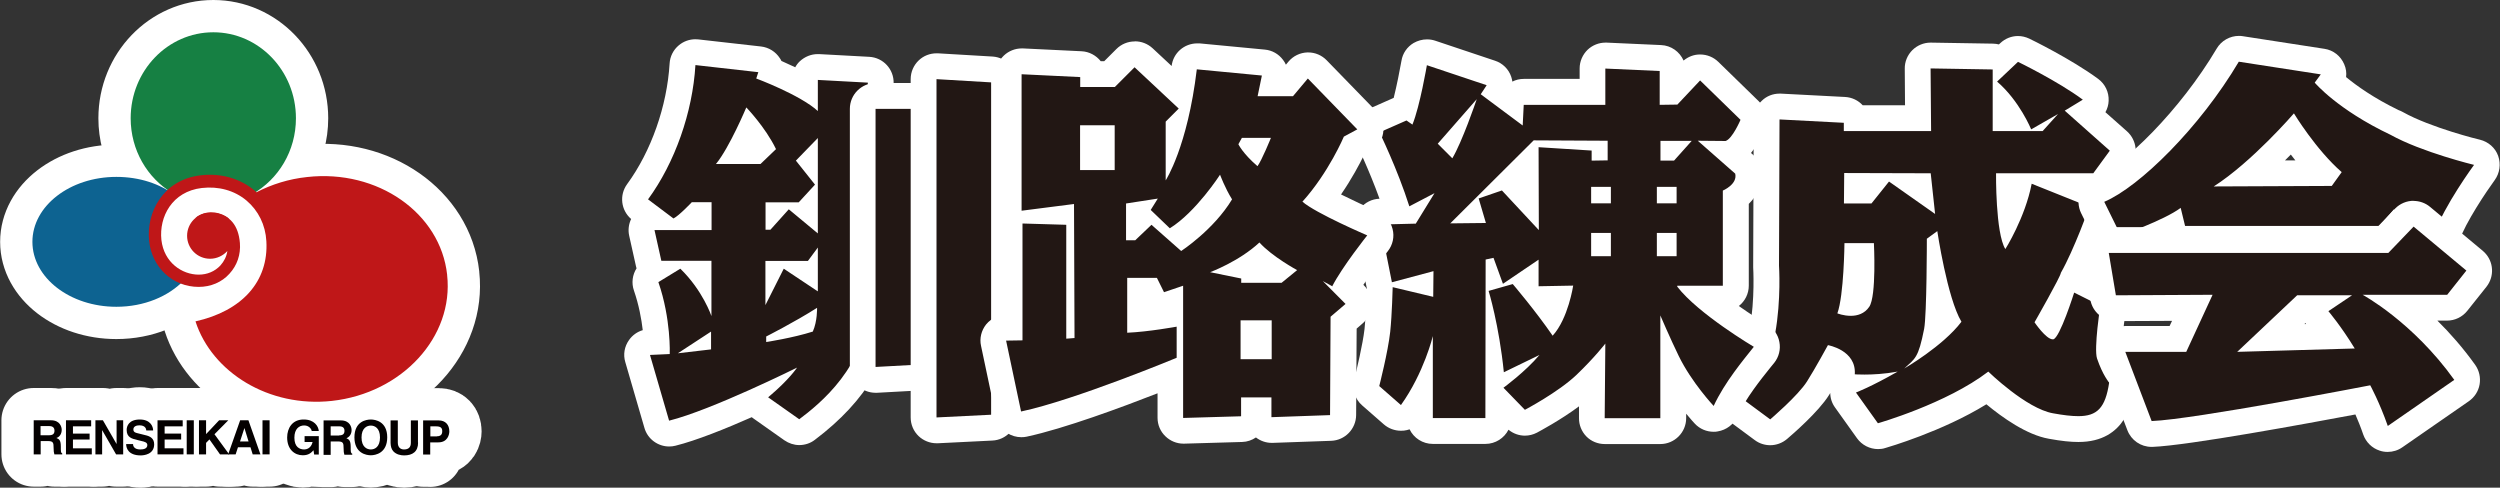
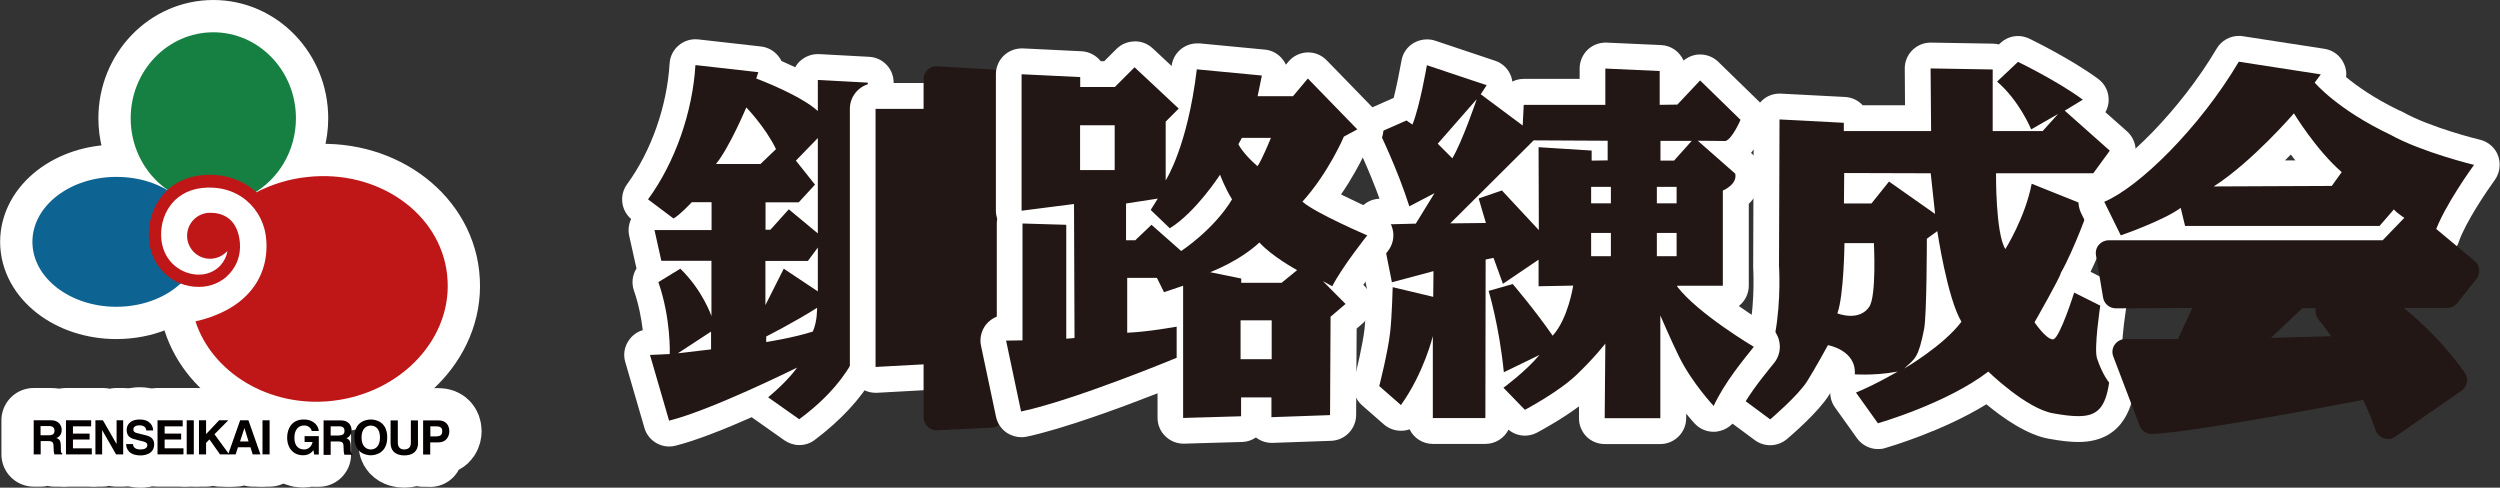
<svg xmlns="http://www.w3.org/2000/svg" id="_レイヤー_2" data-name="レイヤー 2" viewBox="0 0 193.62 37.77">
  <rect x="0" y="0" width="193.62" height="37.77" fill="#333333" stroke="none" />
  <defs>
    <style>
      .cls-1, .cls-2, .cls-3, .cls-4 {
        stroke: #fff;
        stroke-linejoin: round;
        stroke-width: 5px;
      }

      .cls-1, .cls-5 {
        fill: #0d6391;
      }

      .cls-2, .cls-6 {
        fill: #040000;
      }

      .cls-7 {
        fill: #fff;
      }

      .cls-8 {
        fill: #221714;
      }

      .cls-3, .cls-9 {
        fill: #bf1718;
      }

      .cls-4, .cls-10 {
        fill: #168043;
      }
    </style>
  </defs>
  <g id="_レイヤー_2-2" data-name=" レイヤー 2">
    <g>
      <g>
        <path class="cls-2" d="M2.61,32.55h1.34c.7,0,.83.52.83.74,0,.29-.15.55-.41.63.22.1.34.17.34.67,0,.39,0,.48.11.53v.07h-.61c-.04-.13-.06-.26-.06-.53,0-.36-.03-.5-.43-.5h-.57v1.03h-.54v-2.64h.01ZM3.79,33.71c.29,0,.43-.1.43-.36,0-.14-.06-.35-.39-.35h-.69v.71h.65Z" />
        <path class="cls-2" d="M7.05,33.02h-1.4v.56h1.29v.46h-1.29v.68h1.46v.47h-2v-2.64h1.95v.46Z" />
        <path class="cls-2" d="M9.02,32.55h.52v2.64h-.55l-1.08-1.88h0v1.88h-.52v-2.64h.58l1.06,1.84h0v-1.84Z" />
        <path class="cls-2" d="M10.3,34.38c0,.15.08.43.56.43.26,0,.55-.06.55-.34,0-.2-.2-.26-.48-.32l-.28-.07c-.43-.1-.84-.2-.84-.78,0-.29.16-.81,1.02-.81.81,0,1.03.53,1.03.85h-.53c-.01-.12-.06-.4-.54-.4-.22,0-.46.08-.46.32,0,.21.17.25.28.28l.64.16c.36.08.69.24.69.71,0,.79-.81.86-1.04.86-.96,0-1.13-.56-1.13-.88h.53,0Z" />
        <path class="cls-2" d="M14.15,33.02h-1.4v.56h1.28v.46h-1.28v.68h1.46v.47h-2.01v-2.64h1.95v.46Z" />
        <path class="cls-2" d="M15.01,35.19h-.55v-2.64h.55v2.64Z" />
        <path class="cls-2" d="M15.96,35.19h-.55v-2.64h.55v1.07l1.01-1.07h.71l-1.07,1.08,1.14,1.56h-.71l-.82-1.16-.26.27v.89Z" />
        <path class="cls-2" d="M18.25,35.19h-.58l.93-2.64h.64l.93,2.64h-.6l-.17-.55h-.97l-.18.55ZM18.58,34.19h.67l-.32-1.04h0l-.34,1.04Z" />
-         <path class="cls-2" d="M20.88,35.19h-.55v-2.64h.55v2.64Z" />
+         <path class="cls-2" d="M20.88,35.19h-.55v-2.64h.55Z" />
        <path class="cls-2" d="M23.59,33.78h1.1v1.42h-.36l-.05-.33c-.15.16-.34.39-.83.39-.64,0-1.21-.46-1.21-1.38,0-.72.4-1.4,1.29-1.39.81,0,1.13.52,1.16.89h-.55c0-.11-.18-.43-.58-.43s-.76.27-.76.95c0,.72.4.91.76.91.13,0,.53-.05.65-.58h-.62v-.45Z" />
-         <path class="cls-2" d="M25.06,32.56h1.34c.7,0,.83.52.83.75,0,.29-.15.53-.4.63.21.1.33.18.33.67,0,.39,0,.48.12.53v.08h-.61c-.04-.13-.06-.26-.06-.53,0-.36-.03-.5-.43-.5h-.57v1.04h-.55v-2.64h0ZM26.25,33.72c.29,0,.43-.1.43-.36,0-.14-.06-.34-.38-.34h-.69v.71h.65Z" />
-         <path class="cls-2" d="M28.72,32.49c.35,0,1.27.15,1.27,1.38s-.92,1.39-1.27,1.39-1.27-.15-1.27-1.39.92-1.38,1.27-1.38ZM28.72,34.81c.3,0,.71-.19.71-.93s-.42-.92-.71-.92-.72.18-.72.92.42.93.72.93Z" />
        <path class="cls-2" d="M32.38,34.28c0,.69-.42.99-1.08.99-.25,0-.6-.06-.84-.32-.15-.17-.2-.38-.21-.64v-1.75h.56v1.72c0,.37.21.53.48.53.37,0,.53-.19.53-.51v-1.74h.55v1.72h0Z" />
        <path class="cls-2" d="M33.32,35.2h-.55v-2.64h1.21c.51,0,.82.33.82.85,0,.24-.13.85-.85.85h-.63v.95h0ZM33.84,33.79c.41,0,.41-.29.41-.41,0-.26-.15-.36-.48-.36h-.44v.78h.51,0Z" />
        <path class="cls-1" d="M12.14,18.26c0-1.3.55-2.46,1.43-3.12-1.18-.91-2.77-1.44-4.56-1.44-3.59,0-6.5,2.25-6.5,5.03s2.91,5.03,6.5,5.03c2.16,0,4.06-.81,5.24-2.06-1.23-.51-2.11-1.86-2.11-3.45h0Z" />
        <path class="cls-4" d="M16.52,2.5c-3.53,0-6.4,2.98-6.4,6.66,0,2.47,1.29,4.62,3.2,5.77.81-.64,1.88-1.03,3.06-1.03,1.25,0,2.37.43,3.18,1.12,2-1.13,3.36-3.33,3.36-5.86,0-3.68-2.87-6.66-6.4-6.66h0Z" />
        <path class="cls-3" d="M34.63,21.28c-.52-4.78-5.38-8.18-10.84-7.57-1.43.15-2.75.57-3.93,1.18-.04-.04-.1-.08-.14-.13-1.14-.95-2.63-1.37-4.19-1.18-2.91.34-4.22,2.88-3.98,5.09.22,2.05,1.83,3.55,3.84,3.55.93,0,1.79-.36,2.38-1.02.6-.65.88-1.49.81-2.38-.11-1.36-.78-2.17-1.93-2.32-.06,0-.13-.01-.18-.01-.06-.01-.14-.01-.2-.01-.99,0-1.78.8-1.78,1.78s.79,1.78,1.78,1.78c.53,0,1.01-.24,1.34-.6-.06.41-.25.8-.54,1.12-.43.46-1.02.71-1.68.71-1.28,0-2.69-.93-2.89-2.69-.19-1.79.83-3.75,3.13-4.02,1.3-.15,2.53.19,3.46.97.92.78,1.47,1.89,1.54,3.15.18,3.12-1.88,5.4-5.49,6.21,1.28,3.95,5.69,6.69,10.56,6.16,5.45-.6,9.46-4.97,8.93-9.75h0Z" />
        <path class="cls-3" d="M17.74,16.93c-.65-.52-1.54-.65-2.28-.27-.11.06-.21.12-.31.2l2.59.08h0Z" />
        <path class="cls-6" d="M2.61,32.55h1.34c.7,0,.83.52.83.74,0,.29-.15.55-.41.63.22.1.34.17.34.67,0,.39,0,.48.11.53v.07h-.61c-.04-.13-.06-.26-.06-.53,0-.36-.03-.5-.43-.5h-.57v1.03h-.54v-2.64h.01ZM3.79,33.71c.29,0,.43-.1.43-.36,0-.14-.06-.35-.39-.35h-.69v.71h.65Z" />
        <path class="cls-6" d="M7.05,33.02h-1.4v.56h1.29v.46h-1.29v.68h1.46v.47h-2v-2.64h1.95v.46Z" />
        <path class="cls-6" d="M9.02,32.55h.52v2.64h-.55l-1.08-1.88h0v1.88h-.52v-2.64h.58l1.06,1.84h0v-1.84Z" />
        <path class="cls-6" d="M10.3,34.38c0,.15.08.43.56.43.26,0,.55-.06.55-.34,0-.2-.2-.26-.48-.32l-.28-.07c-.43-.1-.84-.2-.84-.78,0-.29.16-.81,1.02-.81.81,0,1.03.53,1.03.85h-.53c-.01-.12-.06-.4-.54-.4-.22,0-.46.08-.46.32,0,.21.17.25.28.28l.64.16c.36.08.69.24.69.71,0,.79-.81.86-1.04.86-.96,0-1.13-.56-1.13-.88h.53,0Z" />
        <path class="cls-6" d="M14.15,33.02h-1.4v.56h1.28v.46h-1.28v.68h1.46v.47h-2.01v-2.64h1.95v.46Z" />
        <path class="cls-6" d="M15.01,35.19h-.55v-2.64h.55v2.64Z" />
        <path class="cls-6" d="M15.96,35.19h-.55v-2.64h.55v1.07l1.01-1.07h.71l-1.07,1.08,1.14,1.56h-.71l-.82-1.16-.26.27v.89Z" />
        <path class="cls-6" d="M18.25,35.19h-.58l.93-2.64h.64l.93,2.64h-.6l-.17-.55h-.97l-.18.55ZM18.58,34.19h.67l-.32-1.04h0l-.34,1.04Z" />
        <path class="cls-6" d="M20.88,35.19h-.55v-2.64h.55v2.64Z" />
        <path class="cls-6" d="M23.59,33.78h1.1v1.42h-.36l-.05-.33c-.15.16-.34.39-.83.39-.64,0-1.21-.46-1.21-1.38,0-.72.4-1.4,1.29-1.39.81,0,1.13.52,1.16.89h-.55c0-.11-.18-.43-.58-.43s-.76.27-.76.95c0,.72.4.91.76.91.13,0,.53-.05.65-.58h-.62v-.45Z" />
        <path class="cls-6" d="M25.06,32.56h1.34c.7,0,.83.52.83.75,0,.29-.15.53-.4.63.21.1.33.18.33.67,0,.39,0,.48.12.53v.08h-.61c-.04-.13-.06-.26-.06-.53,0-.36-.03-.5-.43-.5h-.57v1.04h-.55v-2.64h0ZM26.25,33.72c.29,0,.43-.1.43-.36,0-.14-.06-.34-.38-.34h-.69v.71h.65Z" />
        <path class="cls-6" d="M28.72,32.49c.35,0,1.27.15,1.27,1.38s-.92,1.39-1.27,1.39-1.27-.15-1.27-1.39.92-1.38,1.27-1.38ZM28.72,34.81c.3,0,.71-.19.71-.93s-.42-.92-.71-.92-.72.18-.72.92.42.93.72.93Z" />
        <path class="cls-6" d="M32.38,34.28c0,.69-.42.99-1.08.99-.25,0-.6-.06-.84-.32-.15-.17-.2-.38-.21-.64v-1.75h.56v1.72c0,.37.21.53.48.53.37,0,.53-.19.53-.51v-1.74h.55v1.72h0Z" />
        <path class="cls-6" d="M33.32,35.2h-.55v-2.64h1.21c.51,0,.82.33.82.85,0,.24-.13.85-.85.85h-.63v.95h0ZM33.84,33.79c.41,0,.41-.29.41-.41,0-.26-.15-.36-.48-.36h-.44v.78h.51,0Z" />
        <path class="cls-5" d="M12.14,18.26c0-1.3.55-2.46,1.43-3.12-1.18-.91-2.77-1.44-4.56-1.44-3.59,0-6.5,2.25-6.5,5.03s2.91,5.03,6.5,5.03c2.16,0,4.06-.81,5.24-2.06-1.23-.51-2.11-1.86-2.11-3.45h0Z" />
        <path class="cls-10" d="M16.52,2.5c-3.53,0-6.4,2.98-6.4,6.66,0,2.47,1.29,4.62,3.2,5.77.81-.64,1.88-1.03,3.06-1.03,1.25,0,2.37.43,3.18,1.12,2-1.13,3.36-3.33,3.36-5.86,0-3.68-2.87-6.66-6.4-6.66h0Z" />
        <path class="cls-9" d="M34.63,21.28c-.52-4.78-5.38-8.18-10.84-7.57-1.43.15-2.75.57-3.93,1.18-.04-.04-.1-.08-.14-.13-1.14-.95-2.63-1.37-4.19-1.18-2.91.34-4.22,2.88-3.98,5.09.22,2.05,1.83,3.55,3.84,3.55.93,0,1.79-.36,2.38-1.02.6-.65.88-1.49.81-2.38-.11-1.36-.78-2.17-1.93-2.32-.06,0-.13-.01-.18-.01-.06-.01-.14-.01-.2-.01-.99,0-1.78.8-1.78,1.78s.79,1.78,1.78,1.78c.53,0,1.01-.24,1.34-.6-.06.41-.25.8-.54,1.12-.43.46-1.02.71-1.68.71-1.28,0-2.69-.93-2.89-2.69-.19-1.79.83-3.75,3.13-4.02,1.3-.15,2.53.19,3.46.97.92.78,1.47,1.89,1.54,3.15.18,3.12-1.88,5.4-5.49,6.21,1.28,3.95,5.69,6.69,10.56,6.16,5.45-.6,9.46-4.97,8.93-9.75h0Z" />
-         <path class="cls-9" d="M17.74,16.93c-.65-.52-1.54-.65-2.28-.27-.11.06-.21.12-.31.2l2.59.08h0Z" />
      </g>
      <g>
        <g>
          <path class="cls-8" d="M145.44,33.78c-.32,0-.62-.15-.81-.42l-1.7-2.38c-.18-.25-.23-.58-.14-.87.04-.14.11-.26.21-.37-.23-.2-.36-.5-.34-.82.03-.49-.28-.8-.61-.98-.36.64-.88,1.55-1.25,2.13-.75,1.19-2.81,2.96-3.04,3.16-.19.16-.42.24-.65.24-.21,0-.42-.07-.59-.2l-1.96-1.45c-.42-.31-.53-.9-.25-1.34.02-.03,1.86-2.92,2.2-4.83.45-2.47.29-5,.29-5.03l.04-11.39c0-.27.11-.53.31-.72.19-.18.43-.27.69-.27.02,0,5.03.26,5.03.26.41.02.74.28.88.64h4.82l-.03-3.84c0-.27.1-.53.3-.72.19-.19.44-.29.7-.29,0,0,4.83.08,4.83.08.25,0,.48.1.65.25l.61-.57c.19-.18.44-.27.69-.27.15,0,.3.03.44.1.13.06,3.17,1.54,5.18,3.03.27.2.42.52.4.85s-.2.64-.48.81l-.24.15,2.48,2.2c.39.34.45.92.14,1.34l-1.28,1.75c-.19.26-.49.41-.81.41h-1.6l1.68.67c.5.2.75.76.57,1.27-.05.14-1.19,3.31-2.23,5.17-.02.04-.03.09-.06.14.05,0,.11-.01.16-.01.15,0,.31.04.45.11l2.04,1.02c.42.21.63.67.53,1.12,0,.04-.02.07-.03.11-.2,1.39-.35,3.06-.26,3.45.35,1.03.74,1.51.75,1.52.18.22.27.51.23.79-.25,1.71-.85,3.46-3.38,3.46-.55,0-1.18-.07-2.12-.24-1.77-.31-3.88-2-4.92-2.93-3.35,2.28-7.99,3.61-8.2,3.67-.09.03-.18.04-.27.04ZM150.17,23.24c-.03.93-.07,1.75-.13,2.22.24-.22.48-.45.69-.68-.2-.45-.39-.98-.56-1.55ZM143.83,19.83c-.03.97-.12,2.46-.31,3.62.24-.04.35-.15.43-.25.16-.32.25-1.79.22-3.37h-.34ZM155.6,14.42c.01.63.05,1.27.09,1.86.23-.57.44-1.21.6-1.86h-.69ZM144.46,14.76l.28-.35h-.92s0,.35,0,.35h.64ZM148.64,14.48v-.06s0,.06,0,.06ZM155.73,9.15c-.12-.19-.25-.4-.4-.6v.6h.4Z" />
          <path class="cls-7" d="M156.29,4.79s3.06,1.48,5.02,2.93l-1.4.85,3.49,3.1-1.28,1.75h-7.53s-.05,4.63.72,5.87c0,0,1.53-2.42,2.04-5.06l4.47,1.79s-1.19,3.32-2.21,5.11c0,.26-2.04,3.83-2.04,3.83,0,0,.89,1.32,1.41,1.32.01,0,.03,0,.04,0,.51-.09,1.62-3.62,1.62-3.62l2.04,1.02h-.02s-.5,3.31-.25,4.08c.44,1.3.94,1.87.94,1.87-.29,1.96-.93,2.6-2.39,2.6-.53,0-1.18-.08-1.95-.22-2.08-.36-5.02-3.23-5.02-3.23-3.25,2.49-8.55,4-8.55,4l-1.7-2.38s1.15-.43,3.23-1.62c-1.04.19-1.96.23-2.57.23-.47,0-.75-.02-.75-.02.13-1.88-2.08-2.26-2.08-2.26,0,0-1.02,1.87-1.62,2.81-.69,1.1-2.85,2.94-2.85,2.94l-1.96-1.45s1.96-3.06,2.34-5.19c.48-2.63.3-5.27.3-5.27l.04-11.32,4.98.26v.64h6.76l-.04-4.85,4.81.08v4.77h3.87l1.19-1.32-2.08,1.19s-.9-2.21-2.64-3.7l1.62-1.53M142.81,15.76h2.13l1.36-1.7,3.57,2.51-.34-3.15-6.7-.02-.02,2.36M147.48,28.54s3-1.73,4.43-3.62c-1.1-1.83-1.87-7.02-1.87-7.02l-.81.59s0,5.88-.21,6.98c-.45,2.29-.7,2.29-1.53,3.06h0M143.34,24.46c.49,0,1.06-.15,1.43-.7.57-.83.36-4.93.36-4.93h-2.28s-.04,4.04-.55,5.44c0,0,.47.19,1.04.19M146.3,14.06h0,0M156.29,2.79c-.5,0-.99.19-1.37.55l-.11.1c-.14-.04-.29-.05-.45-.06l-4.81-.08s-.02,0-.03,0c-.53,0-1.03.21-1.41.58-.38.38-.6.9-.59,1.44l.02,2.83h-3.28c-.34-.37-.82-.61-1.36-.64l-4.98-.26s-.07,0-.1,0c-.51,0-1,.19-1.37.55-.4.38-.62.9-.63,1.45l-.04,11.32s0,.1,0,.14c0,.02.15,2.44-.27,4.77-.23,1.27-1.38,3.41-2.06,4.47-.57.89-.35,2.06.5,2.69l1.96,1.45c.35.26.77.39,1.19.39.46,0,.92-.16,1.3-.48.4-.34,2.44-2.1,3.25-3.4.03-.05.06-.1.1-.16,0,.4.13.79.37,1.12l1.7,2.38c.38.53.99.84,1.63.84.18,0,.37-.02.55-.08.2-.06,4.43-1.28,7.84-3.39,1.23,1.02,3.12,2.37,4.84,2.67.99.18,1.68.25,2.29.25,3.74,0,4.22-3.25,4.37-4.31.09-.61-.03-1.14-.46-1.59-.06-.09-.3-.44-.53-1.1-.03-.45.08-1.81.27-3.06,0,0,0-.02,0-.03.21-.9-.21-1.83-1.04-2.25l-1.67-.84c.91-1.89,1.76-4.24,1.8-4.36.22-.62.12-1.29-.23-1.8.1-.09.18-.19.26-.29l1.28-1.75c.61-.83.48-1.99-.29-2.68l-1.67-1.48c.15-.27.24-.57.25-.88.03-.67-.27-1.3-.81-1.7-2.09-1.54-5.21-3.06-5.34-3.12-.28-.13-.57-.2-.87-.2h0Z" />
        </g>
        <g>
          <path class="cls-8" d="M164.26,19.23c-.37,0-.72-.21-.9-.56l-1.28-2.6c-.12-.25-.14-.53-.04-.79.1-.26.29-.46.55-.57,2.43-1.03,7-5.47,9.95-10.44.18-.31.51-.49.86-.49.05,0,.1,0,.15.01l6.34.98c.34.05.64.28.77.61.13.3.09.65-.08.92.75.69,2.32,1.95,4.85,3.17.07.02.14.05.21.08,2.28,1.28,6.18,2.23,6.22,2.24.32.08.59.31.7.63.11.31.06.66-.13.93-.02.03-2.26,3.09-2.92,5.05-.09.26-.29.48-.54.59-.13.06-.27.09-.41.09s-.27-.03-.4-.08c-1.26-.54-2.09-1.02-2.64-1.4l-.47.54c-.19.22-.47.34-.76.34h-15.06c-.46,0-.86-.32-.97-.76l-.02-.09c-1.5.77-3.39,1.43-3.66,1.53-.11.04-.22.05-.33.05ZM177.53,10.41c-.73.79-1.86,1.93-3.11,3.02l5.55-.02c-1-1.01-1.87-2.17-2.44-2.99Z" />
          <path class="cls-7" d="M173.4,4.78l6.34.98-.47.64s1.74,2.08,5.87,4.04h0c2.43,1.35,6.47,2.33,6.47,2.33,0,0-2.34,3.19-3.06,5.32-2.55-1.1-3.15-1.87-3.15-1.87l-1.11,1.28h-15.06l-.34-1.4c-1.32.98-4.64,2.13-4.64,2.13l-1.28-2.6c2.72-1.15,7.4-5.75,10.42-10.85M171.44,14.44l9.15-.04h0s.77-1.07.77-1.07c-2-1.74-3.7-4.55-3.7-4.55,0,0-3.23,3.75-6.21,5.66M173.4,2.78c-.7,0-1.36.37-1.72.98-2.84,4.8-7.2,9.06-9.48,10.03-.51.21-.9.63-1.1,1.14-.19.52-.16,1.09.08,1.58l1.28,2.6c.34.7,1.05,1.12,1.79,1.12.22,0,.44-.04.65-.11.37-.13,1.66-.58,2.94-1.17.36.35.85.55,1.38.55h15.06c.53,0,1.04-.21,1.42-.59.53.31,1.21.65,2.05,1.02.25.11.52.16.79.16s.55-.06.81-.17c.51-.23.9-.66,1.08-1.19.51-1.5,2.18-3.96,2.78-4.78.39-.54.49-1.24.27-1.87s-.76-1.1-1.41-1.26c-.04,0-3.81-.93-5.97-2.14-.11-.06-.21-.11-.33-.15-1.94-.94-3.27-1.9-4.07-2.56.04-.33,0-.66-.14-.98-.27-.65-.85-1.11-1.54-1.21l-6.34-.98c-.1-.02-.2-.02-.31-.02h0ZM176.97,12.42c.16-.15.31-.31.45-.45.11.15.23.3.35.45h-.8Z" />
        </g>
        <g>
          <path class="cls-8" d="M184.93,33.99c-.1,0-.21-.02-.31-.05-.3-.1-.53-.33-.63-.62-.34-.98-.71-1.82-.97-2.35-2.92.56-13.39,2.53-16.34,2.64-.01,0-.03,0-.04,0-.41,0-.79-.25-.93-.64l-2.04-5.36c-.12-.31-.08-.65.11-.92s.49-.43.82-.43h4.08l1.11-2.41s-5.92.03-5.92.03c-.49,0-.91-.35-.99-.83l-.55-3.28c-.05-.29.03-.59.22-.81.19-.22.47-.35.76-.35h21.22l1.67-1.73c.2-.2.46-.31.72-.31.23,0,.45.08.64.23l4.08,3.4s.06.05.08.07c.36.36.39.93.08,1.33l-1.49,1.87c-.19.24-.48.38-.78.38h-3.36c1.39,1.13,3.13,2.78,4.72,5.01.16.22.22.49.17.75s-.2.5-.42.65l-5.15,3.57c-.17.12-.37.18-.57.18ZM175.87,26.17l4.68-.13c-.57-.8-.97-1.28-.98-1.29-.19-.22-.27-.5-.23-.79,0-.03,0-.06.02-.09h-1.05l-2.43,2.3Z" />
-           <path class="cls-7" d="M186.93,17.55l4.08,3.4h.01s-1.49,1.88-1.49,1.88h-6.55s3.87,2.08,7.1,6.59l-5.15,3.57c-.64-1.83-1.36-3.15-1.36-3.15,0,0-13.61,2.64-16.93,2.77l-2.04-5.36h4.72l2.04-4.42-7.49.04-.55-3.28h21.65l1.96-2.04M173.28,27.24h-.01s0,.01,0,.01h.01s9.09-.26,9.09-.26c-1.06-1.74-2.04-2.89-2.04-2.89l1.83-1.23h-4.25l-4.63,4.37M186.93,15.55c-.53,0-1.05.21-1.44.61l-1.37,1.43h-20.8c-.59,0-1.15.26-1.53.71-.38.45-.54,1.04-.45,1.62l.55,3.28c.16.96,1,1.67,1.97,1.67,0,0,0,0,.01,0l4.35-.02-.19.4h-3.44c-.66,0-1.27.32-1.65.86-.37.54-.46,1.23-.22,1.85l2.04,5.36c.3.78,1.04,1.29,1.87,1.29.03,0,.05,0,.08,0,2.79-.11,12.03-1.82,15.71-2.51.19.44.41.97.61,1.56.21.59.68,1.05,1.27,1.24.2.07.41.1.62.1.4,0,.8-.12,1.14-.36l5.15-3.57c.44-.31.74-.77.83-1.3.09-.53-.03-1.07-.34-1.51-.96-1.34-1.96-2.47-2.93-3.43h.75c.61,0,1.18-.28,1.56-.75l1.49-1.87c.63-.8.57-1.94-.15-2.66-.04-.04-.1-.09-.14-.13l-4.08-3.4c-.37-.31-.83-.46-1.28-.46h0ZM178.47,25.1l.09-.08s.03.05.04.08h-.13Z" />
        </g>
        <g>
          <path class="cls-8" d="M124.28,33.39c-.27,0-.52-.11-.71-.3s-.29-.45-.29-.71l.03-3.13c-.16.16-.33.33-.52.51-1.48,1.42-4.11,2.81-4.23,2.87-.15.08-.31.12-.47.12-.26,0-.52-.1-.72-.3l-1.34-1.38v1.33c0,.55-.45,1-1,1h-4.07c-.55,0-1-.45-1-1v-1.43c-.2.33-.42.67-.66,1-.17.23-.42.38-.7.41-.04,0-.08,0-.12,0-.24,0-.48-.09-.66-.25l-1.68-1.47c-.28-.25-.4-.64-.31-1,0-.03.66-2.6.82-4.07.13-1.27.18-3.34.18-3.37,0,0,0,0,0-.01-.02-.05-.03-.1-.04-.15l-.89-4.47c-.06-.29.02-.59.2-.82.18-.23.46-.37.76-.38l1.34-.03s-.02-.05-.03-.07c-.88-2.77-2.24-5.56-2.26-5.59-.12-.24-.13-.53-.04-.78.09-.26.29-.46.54-.57l2.09-.92c.08-.04.16-.06.24-.07.34-1.2.64-2.8.75-3.46.05-.29.22-.54.47-.69.16-.09.33-.14.51-.14.11,0,.21.02.32.05l4.63,1.55c.29.1.53.33.63.62.09.26.07.54-.06.79l1.03.76c.13-.41.51-.7.96-.7h5.32v-1.81c0-.27.11-.53.31-.72.19-.18.43-.28.69-.28.01,0,4.25.19,4.25.19.53.02.96.46.96,1v1.53l1.4-1.49c.18-.2.44-.31.71-.31h.02c.26,0,.51.1.7.28l3.13,3.05c.29.29.38.73.22,1.11-.35.82-.92,1.84-1.66,2.16l.99.87c.16.14.27.32.31.53.2.89-.27,1.64-.93,2.12v6.79c0,.55-.45,1-1,1h-1.19c1.46,1.21,3.29,2.39,4.09,2.87.25.15.42.39.47.68s-.02.58-.2.8l-.27.34c-.79.99-2,2.49-2.72,4.04-.14.3-.42.51-.75.57-.05,0-.11.01-.16.01-.27,0-.54-.11-.73-.32-.06-.07-1.37-1.46-2.4-3.23v3.5c0,.55-.45,1-1,1h-4.31ZM119.4,23.17c.26.33.53.68.8,1.04.16-.35.29-.72.39-1.07l-1.19.02ZM118.17,15.27v-2.38s-1.15,1.14-1.15,1.14c.01.01,1.15,1.24,1.15,1.24Z" />
          <path class="cls-7" d="M110.51,5.05l4.63,1.55-.46.7,3.25,2.42.08-1.6h6.32v-2.81l4.21.19v2.62l1.37-.02,1.76-1.87,3.13,3.05s-.63,1.48-1.16,1.64l-2.15-.02,2.9,2.55c.19.83-.96,1.31-.96,1.31v7.37h-3.53v.07c1.62,2.11,5.93,4.66,5.93,4.66-.81,1.02-2.25,2.73-3.11,4.58,0,0-1.71-1.82-2.71-3.88-.64-1.31-1.42-3.13-1.42-3.13v7.96h-4.31l.05-5.78s-.83,1.08-2.23,2.42c-1.4,1.34-4,2.71-4,2.71l-1.66-1.71s1.71-1.25,2.79-2.54l-2.76,1.34c-.37-3.67-1.18-6.3-1.18-6.3l1.87-.53s1.78,2.09,3.09,4c1.21-1.33,1.59-3.88,1.59-3.88l-2.68.05v-2.06l-2.76,1.87-.73-2.01-.61.13-.02,12.28h-4.07v-6.35s-.68,2.84-2.47,5.34l-1.68-1.47s.68-2.65.85-4.21c.14-1.33.19-3.45.19-3.45l3.14.75.02-1.99-3.22.86-.89-4.47,2.74-.07,1.45-2.36-1.95,1.02c-.91-2.87-2.31-5.73-2.31-5.73l2.09-.92.46.32c.58-1.42,1.12-4.6,1.12-4.6M114.37,7.68l-3.02,3.45,1.13,1.13c.75-1.26,1.81-4.33,1.89-4.58h0v-.02s0,0,0,.02M112.32,17.3l2.76-.03-.56-1.9,1.8-.62,2.84,3.05h.02l-.02-6.4,4.11.26v.78l1.24-.02v-1.52l-5.73-.03-6.46,6.43M128.6,12.44h1.05l1.37-1.53h-2.42s0,1.53,0,1.53M128.32,15.75h1.53v-1.28h-1.53v1.28M123.23,15.75h1.53v-1.28h-1.53v1.28M128.32,19.84h1.53v-1.8h-1.53v1.8M123.23,19.84h1.53v-1.8h-1.53v1.8M110.51,3.05c-.36,0-.71.1-1.03.28-.5.3-.85.8-.94,1.38-.13.74-.36,1.9-.6,2.87l-1.9.84c-.5.22-.89.63-1.07,1.14-.19.51-.16,1.08.08,1.57.01.02.98,2.01,1.79,4.26-.58.02-1.13.29-1.49.75-.37.46-.51,1.06-.4,1.64l.89,4.47s.01.06.02.08c-.01.48-.07,2.1-.18,3.15-.13,1.16-.62,3.22-.8,3.92-.19.73.05,1.51.62,2l1.68,1.47c.37.32.84.49,1.32.49.08,0,.15,0,.23-.01.15-.02.3-.05.44-.1.32.67,1.01,1.13,1.8,1.13h4.07c.78,0,1.46-.45,1.79-1.1.36.3.82.46,1.27.46.32,0,.64-.08.93-.23.22-.12,1.82-.97,3.26-2.04v.9c-.01.53.2,1.05.57,1.43s.89.59,1.42.59h4.31c1.1,0,2-.9,2-2v-.35c.38.46.64.74.67.77.38.41.91.63,1.46.63.11,0,.21,0,.32-.03.66-.11,1.22-.53,1.5-1.13.67-1.45,1.83-2.89,2.6-3.85l.27-.33c.36-.45.51-1.04.4-1.61-.1-.57-.45-1.06-.95-1.36-.47-.28-1.3-.8-2.19-1.43.47-.37.77-.94.77-1.58v-6.33c.71-.69,1.17-1.67.91-2.79-.09-.41-.31-.78-.63-1.06l-.11-.09c.33-.4.69-.97,1.04-1.79.32-.76.15-1.64-.44-2.22l-3.13-3.05c-.37-.36-.87-.57-1.4-.57-.01,0-.03,0-.04,0-.46,0-.9.18-1.25.47-.3-.68-.96-1.17-1.75-1.2l-4.21-.19s-.06,0-.09,0c-.51,0-1.01.2-1.38.55-.39.38-.62.9-.62,1.45v.81h-4.32c-.32,0-.62.07-.89.21-.02-.13-.05-.26-.09-.38-.2-.59-.67-1.05-1.26-1.24l-4.63-1.55c-.21-.07-.42-.1-.63-.1h0Z" />
        </g>
        <g>
          <path class="cls-8" d="M51.82,33.58c-.43,0-.83-.29-.96-.72l-1.48-5.09c-.09-.29-.03-.61.15-.86.18-.25.46-.4.77-.42l.56-.03c-.05-.98-.23-2.62-.81-4.29-.15-.44.02-.94.42-1.18l.08-.05c-.15-.14-.26-.32-.31-.53l-.53-2.38c-.07-.3,0-.61.2-.84.13-.16.31-.28.5-.33l-.82-.62c-.44-.33-.53-.95-.21-1.39,1.97-2.69,3.27-6.38,3.48-9.87.02-.27.14-.53.35-.71.18-.15.41-.23.64-.23.04,0,.08,0,.11,0l4.87.55c.3.03.57.2.73.45.08.12.13.26.15.41.68.28,1.69.73,2.62,1.25v-.52c0-.27.11-.54.31-.73.19-.18.43-.27.69-.27.02,0,3.93.21,3.93.21.54.03.96.48.95,1.03,0,.04,0,.08,0,.11v16.98c0,3.62-1.92,6.9-5.71,9.75-.18.13-.39.2-.6.2s-.4-.06-.58-.18l-2.41-1.7c-.18-.13-.31-.31-.38-.51-2.13.96-4.73,2.04-6.48,2.47-.08.02-.16.03-.24.03ZM54.11,16.82v-.16h-.11c-.05.05-.1.11-.16.16h.27ZM58.5,11.7l.36-.35c-.25-.43-.54-.83-.8-1.18-.23.47-.49,1.01-.78,1.52h1.22Z" />
          <path class="cls-7" d="M53.86,5.04l4.87.55-.16.49s3.39,1.26,4.77,2.52v-2.41l3.88.21h-.01v17.12c0,4.81-3.78,7.8-5.31,8.95l-2.41-1.7c1.64-1.37,2.24-2.3,2.24-2.3,0,0-6.62,3.29-9.91,4.11l-1.48-5.09,1.53-.07s.11-2.72-.88-5.57l1.7-1.04c1.75,1.7,2.41,3.67,2.41,3.67v-4.28h-3.88l-.53-2.38h4.42v-2.16h-1.53s-.98,1.04-1.42,1.26l-1.97-1.48c2.08-2.84,3.45-6.73,3.67-10.4M55.45,12.7h3.45l1.2-1.15c-.82-1.7-2.3-3.23-2.3-3.23,0,0-1.31,3.12-2.35,4.38M59.29,17.79h.38l1.42-1.58,2.24,1.86h.01s0-7.38,0-7.38l-1.7,1.75,1.48,1.86-1.26,1.37h-2.57v2.12M59.28,23.63l1.42-2.82,2.63,1.75h.01v-3.39l-.77,1.04h-3.29v3.42M59.34,26.49s2.08-.32,3.61-.81h0c.36-.8.33-1.84.33-1.84-1.78,1.13-3.94,2.22-3.94,2.22v.43M52.5,27.36l2.57-.3v-1.38l-2.57,1.68M53.86,3.04c-.47,0-.92.16-1.29.47-.42.35-.68.86-.71,1.41-.2,3.31-1.43,6.8-3.29,9.34-.62.85-.48,2.02.31,2.7-.19.4-.25.86-.15,1.3l.53,2.38s.02.09.04.14c-.32.5-.41,1.14-.2,1.73.38,1.1.58,2.2.68,3.06-.42.12-.8.39-1.06.76-.36.5-.47,1.13-.29,1.72l1.48,5.09c.25.87,1.05,1.44,1.92,1.44.16,0,.32-.02.48-.06,1.61-.4,3.9-1.32,5.91-2.21.04.03.08.06.12.09l2.41,1.7c.35.24.75.37,1.15.37.42,0,.85-.13,1.2-.4,4.05-3.05,6.11-6.6,6.11-10.55V6.54s0-.06,0-.09c.03-1.08-.8-1.99-1.89-2.05l-3.88-.21s-.07,0-.11,0c-.51,0-1,.2-1.38.55-.15.14-.27.3-.36.47-.38-.18-.75-.35-1.07-.49-.03-.07-.07-.14-.12-.21-.33-.51-.86-.84-1.46-.91l-4.87-.55c-.07,0-.15-.01-.22-.01h0Z" />
        </g>
        <g>
          <path class="cls-8" d="M67.81,29.42c-.25,0-.5-.1-.69-.27-.2-.19-.31-.45-.31-.73V8.43c0-.55.46-1,1.01-1h4.19c.27,0,.52.11.71.29s.29.44.29.71v19.76c0,.53-.42.97-.96,1,0,0-4.23.23-4.24.23Z" />
          <path class="cls-7" d="M72.01,8.43v19.76s-4.2.23-4.2.23V8.43h4.2M72.01,6.43h-4.19c-1.1,0-2,.89-2,2v19.99c-.01.55.22,1.08.61,1.45.37.35.86.55,1.38.55.04,0,.07,0,.11,0l4.19-.23c1.06-.06,1.89-.93,1.89-2V8.43c.01-.53-.2-1.04-.58-1.41-.38-.38-.88-.59-1.41-.59h0Z" />
        </g>
        <g>
          <path class="cls-8" d="M72.53,33.33c-.26,0-.5-.1-.69-.28-.2-.19-.31-.45-.31-.72V6.13c0-.28.11-.54.31-.73.19-.18.43-.27.69-.27.02,0,4.29.25,4.29.25.53.03.94.47.94,1v25.74c0,.53-.42.97-.95,1,0,0-4.26.21-4.28.21Z" />
-           <path class="cls-7" d="M72.53,6.13l4.23.25v25.74l-4.23.21V6.13M72.53,4.13c-.51,0-1,.19-1.37.54-.4.38-.63.9-.63,1.46v26.2c0,.55.22,1.07.62,1.45.37.35.87.55,1.38.55.03,0,.07,0,.1,0l4.23-.21c1.06-.05,1.9-.93,1.9-2V6.38c0-1.06-.83-1.93-1.88-2l-4.23-.25s-.08,0-.12,0h0Z" />
        </g>
        <g>
          <path class="cls-8" d="M91.63,33.37c-.26,0-.51-.1-.7-.28-.19-.19-.3-.45-.3-.72v-3.38c-2.2.89-7.93,3.13-11.34,3.85-.07.01-.14.02-.21.02-.19,0-.38-.06-.54-.16-.22-.14-.38-.37-.43-.63l-1.16-5.49c-.06-.29.01-.6.2-.83.19-.23.47-.37.77-.38h.29v-8.07c0-.15.03-.3.1-.43-.11-.16-.17-.36-.17-.56V5.75c0-.27.11-.54.31-.72.19-.18.43-.28.69-.28.02,0,4.59.22,4.59.22.45.02.82.34.92.77h1.29l1.24-1.24c.2-.2.45-.29.71-.29s.49.09.68.27l2.86,2.68c.1-.59.2-1.23.28-1.91.06-.51.49-.88.99-.88.03,0,.06,0,.1,0l5.04.48c.28.03.54.17.71.4s.23.52.17.8l-.08.4h1.05l.85-1.01c.18-.22.45-.35.73-.36.01,0,.02,0,.04,0,.27,0,.53.11.72.3l3.83,3.94c.22.23.32.54.27.85s-.24.58-.51.73l-.74.4c-.33.71-1.19,2.43-2.5,4.11,1.08.62,2.82,1.43,3.93,1.9.29.12.5.37.58.67.08.3,0,.62-.19.87-.02.02-1.54,1.95-2.37,3.36l.62.62c.2.2.3.47.29.75-.01.28-.14.54-.35.72l-.81.69-.04,7.16c0,.54-.43.98-.96.99,0,0-4.56.16-4.58.16-.26,0-.51-.1-.69-.28-.2-.19-.31-.45-.31-.72v-.53h-.35v.46c0,.54-.43.98-.97,1,0,0-4.51.13-4.52.13ZM97.49,26.82v-1.01h-.41v1.01h.41ZM88.3,24.69c.93-.09,1.86-.24,2.33-.32v-.85l-.16.05c-.11.04-.21.05-.32.05-.37,0-.72-.21-.9-.56l-.27-.55h-.68v2.17ZM98.53,20.9c-.34-.23-.7-.5-1.03-.78-.28.22-.57.41-.85.59.08.05.16.11.23.19h1.66ZM88.21,16.95l.1-.1c-.04-.06-.08-.12-.1-.18v.28ZM85.33,12.17v-1.47h-.68v1.47h.68Z" />
          <path class="cls-7" d="M87.87,5.21l3.42,3.2-1.01,1.01v4.55s1.69-2.58,2.41-8.6l5.04.48-.33,1.6h2.74l1.15-1.37,3.83,3.94-1.04.56s-1.17,2.78-3.21,5.04c1.03.9,5.02,2.61,5.02,2.61,0,0-1.93,2.42-2.71,3.94l-.73-.4,1.76,1.77-1.16.99-.04,7.62-4.54.16v-1.53h-2.35v1.46l-4.49.13v-10.24l-1.48.5-.55-1.11h-2.3v4.25c1.65-.07,3.83-.47,3.83-.47v2.41s-7.9,3.28-12.05,4.16l-1.16-5.49,1.27-.02v-9.05l3.39.1v8.82l.64-.05-.04-10.38-4.06.52V5.75l4.54.22v.77h2.68l1.53-1.53M83.65,13.17h2.68v-3.47h-2.68v3.47M97.39,12.87c.33-.44,1.04-2.19,1.04-2.19h-2.25s-.27.49-.27.49c0,0,.33.71,1.48,1.7M90.6,17.68l-1.48-1.42.55-.88-2.46.38v2.85h.71l1.26-1.2,2.3,2.03s2.52-1.64,3.94-4c-.55-.88-.93-1.91-.93-1.91,0,0-1.86,2.89-3.89,4.15M96.13,21.9h3.13s1.2-.98,1.2-.98c0,0-1.93-1.04-2.92-2.14-1.59,1.48-3.82,2.3-3.82,2.3l2.41.49v.33M96.08,27.82h2.41v-3.01h-2.41v3.01M103.18,22.17h.01s-.02.02-.02.02c0,0,0-.01,0-.02M87.87,3.21c-.51,0-1.02.2-1.41.59l-.94.94h-.27c-.35-.44-.88-.74-1.48-.77l-4.54-.22s-.06,0-.1,0c-.51,0-1.01.2-1.38.55-.4.38-.62.9-.62,1.45v10.57c0,.22.04.43.1.63-.02.12-.03.24-.03.36v7.21c-.32.13-.61.34-.83.61-.37.47-.52,1.08-.39,1.66l1.16,5.49c.11.52.42.97.87,1.26.33.21.71.32,1.09.32.14,0,.28-.01.41-.04,2.91-.62,7.43-2.3,10.14-3.36v1.9c0,.54.22,1.06.61,1.43.37.36.87.57,1.39.57.02,0,.04,0,.06,0l4.49-.13c.4-.01.76-.14,1.07-.35.35.27.78.42,1.22.42.02,0,.05,0,.07,0l4.54-.16c1.07-.04,1.92-.92,1.93-1.99l.04-6.7.46-.4c.42-.36.68-.88.7-1.44.02-.56-.19-1.1-.58-1.49l-.06-.06c.66-1,1.52-2.13,1.89-2.6.39-.49.53-1.13.37-1.73-.15-.6-.58-1.1-1.15-1.35-.93-.4-1.98-.89-2.84-1.32.84-1.22,1.44-2.36,1.78-3.05l.45-.24c.55-.3.93-.84,1.03-1.46.1-.62-.11-1.25-.54-1.7l-3.83-3.94c-.38-.39-.89-.61-1.43-.61-.02,0-.05,0-.07,0-.57.02-1.1.28-1.46.71l-.2.24c-.06-.13-.13-.26-.22-.37-.34-.46-.85-.75-1.42-.8l-5.04-.48c-.06,0-.13,0-.19,0-1,0-1.86.74-1.98,1.75l-1.47-1.37c-.39-.36-.88-.54-1.37-.54h0Z" />
        </g>
      </g>
    </g>
  </g>
</svg>